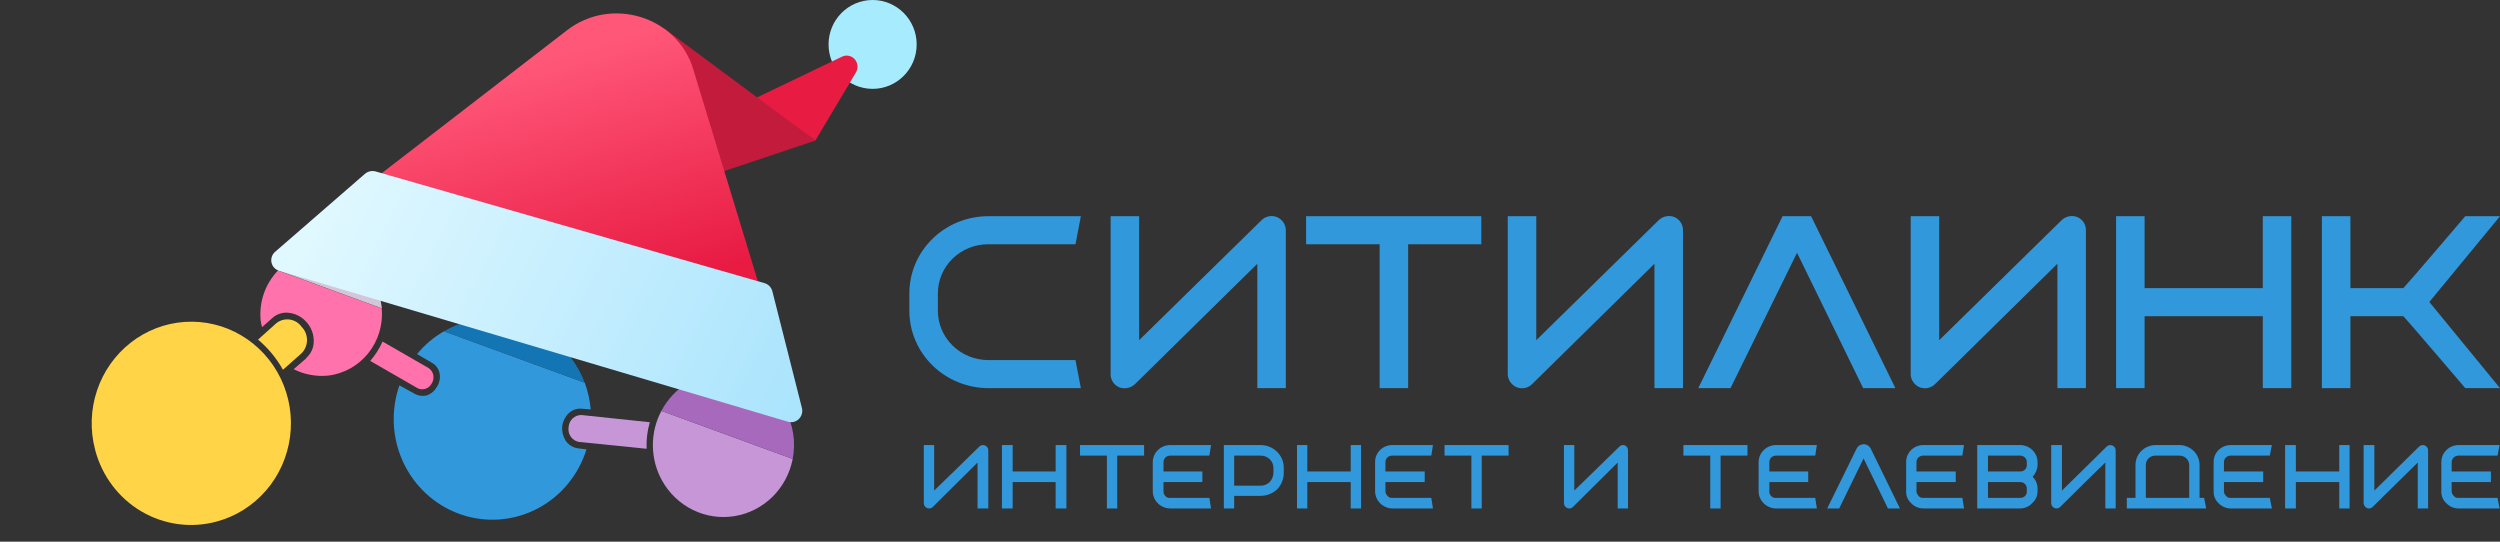
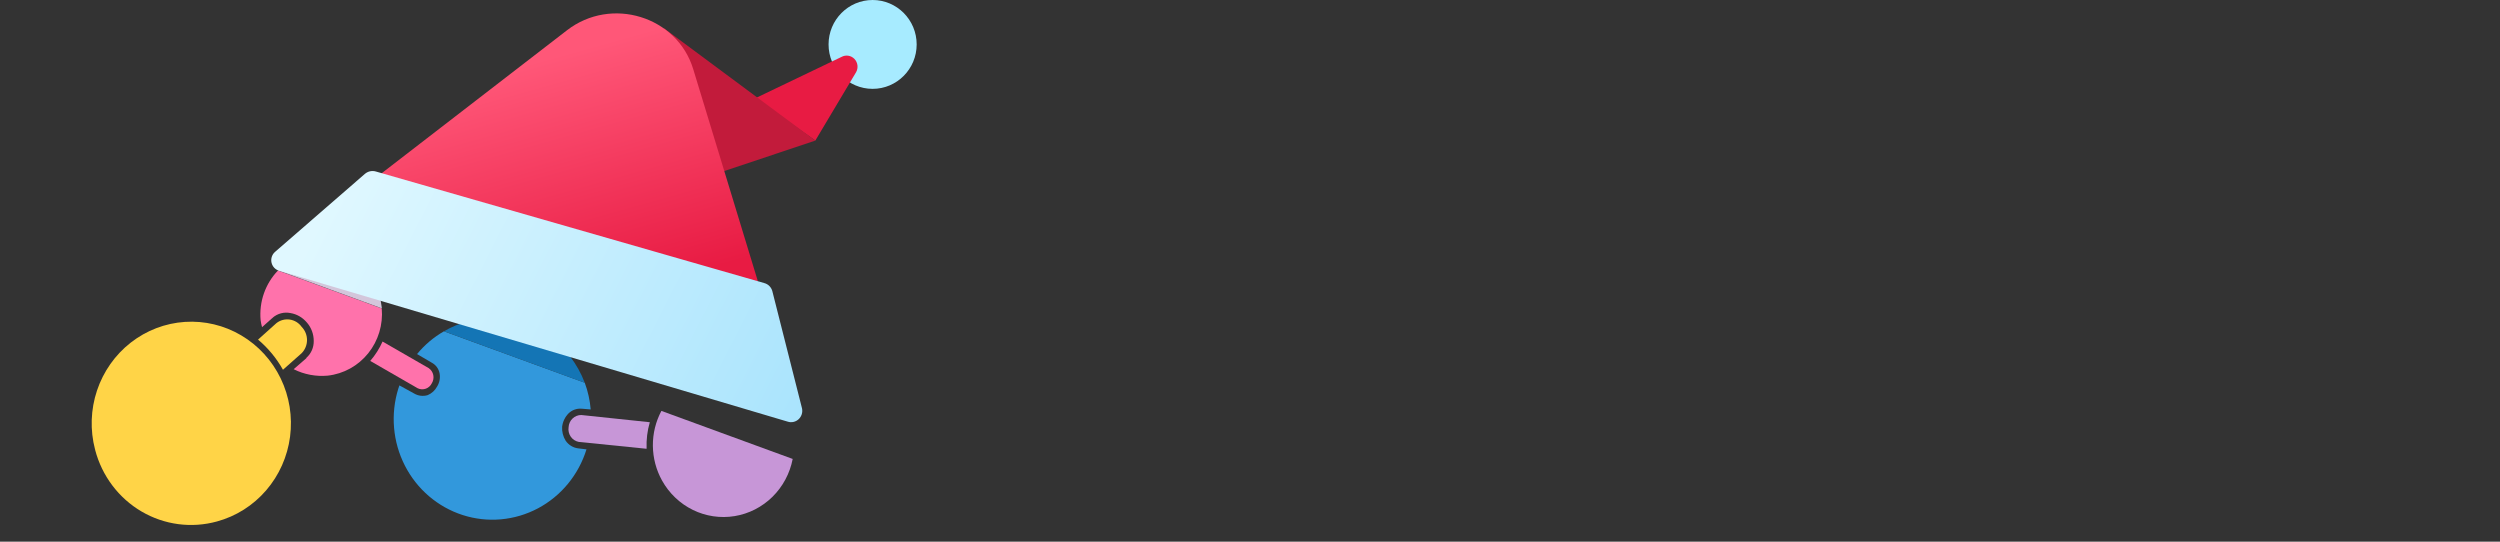
<svg xmlns="http://www.w3.org/2000/svg" width="300" height="65" viewBox="0 0 300 65" fill="none">
  <rect x="0" y="0" width="300" height="65" fill="#333333" stroke="none" />
  <g clip-path="url(#clip0_91_59)">
    <path fill-rule="evenodd" clip-rule="evenodd" d="M45.889 40.976L51.443 44.175C51.725 44.367 51.923 44.663 51.994 45.002C52.065 45.34 52.002 45.693 51.821 45.986V45.986C51.673 46.292 51.414 46.528 51.098 46.642C50.782 46.756 50.435 46.739 50.131 46.596L44.428 43.31C45.034 42.612 45.534 41.826 45.911 40.976H45.889Z" fill="#FF72AB" />
-     <path fill-rule="evenodd" clip-rule="evenodd" d="M30.961 40.758L33.171 38.774C33.398 38.597 33.657 38.468 33.933 38.395C34.209 38.322 34.497 38.306 34.779 38.348C35.062 38.39 35.333 38.489 35.577 38.639C35.821 38.79 36.033 38.989 36.201 39.224C36.611 39.643 36.842 40.21 36.842 40.802C36.842 41.394 36.611 41.961 36.201 42.38L33.956 44.371C33.178 42.983 32.158 41.752 30.947 40.736L30.961 40.758Z" fill="#FFD447" />
+     <path fill-rule="evenodd" clip-rule="evenodd" d="M30.961 40.758L33.171 38.774C33.398 38.597 33.657 38.468 33.933 38.395C34.209 38.322 34.497 38.306 34.779 38.348C35.062 38.39 35.333 38.489 35.577 38.639C35.821 38.79 36.033 38.989 36.201 39.224C36.611 39.643 36.842 40.21 36.842 40.802C36.842 41.394 36.611 41.961 36.201 42.38L33.956 44.371C33.178 42.983 32.158 41.752 30.947 40.736Z" fill="#FFD447" />
    <path fill-rule="evenodd" clip-rule="evenodd" d="M11.406 53.939C10.796 51.609 10.878 49.147 11.64 46.864C12.403 44.581 13.812 42.58 15.69 41.114C17.567 39.648 19.829 38.783 22.189 38.628C24.549 38.473 26.901 39.035 28.947 40.244C30.994 41.452 32.643 43.252 33.686 45.416C34.73 47.58 35.12 50.011 34.808 52.402C34.497 54.792 33.497 57.035 31.935 58.846C30.373 60.657 28.32 61.955 26.035 62.576V62.576C24.524 62.993 22.946 63.102 21.393 62.896C19.841 62.691 18.343 62.176 16.985 61.38C15.628 60.584 14.438 59.523 13.483 58.257C12.528 56.991 11.827 55.546 11.421 54.004V53.939H11.406Z" fill="#FFD447" />
    <path fill-rule="evenodd" clip-rule="evenodd" d="M77.578 53.852L69.458 53.03C69.067 52.957 68.719 52.731 68.489 52.399C68.26 52.067 68.168 51.657 68.232 51.256C68.254 50.86 68.425 50.488 68.709 50.218C68.993 49.947 69.369 49.798 69.757 49.802L77.977 50.667C77.679 51.69 77.549 52.757 77.592 53.823L77.578 53.852Z" fill="#C796D7" />
    <path d="M31.275 38.425C31.311 38.707 31.369 38.987 31.446 39.261L32.672 38.17H32.715V38.127C33.007 37.875 33.351 37.694 33.722 37.597C34.092 37.5 34.479 37.49 34.854 37.567C35.614 37.693 36.306 38.089 36.807 38.686L36.85 38.73C37.366 39.335 37.65 40.109 37.648 40.911C37.656 41.295 37.581 41.675 37.428 42.026C37.276 42.376 37.049 42.688 36.764 42.939V42.983L35.239 44.306C36.505 44.94 37.919 45.206 39.324 45.077C41.225 44.867 42.97 43.905 44.183 42.398C45.396 40.89 45.981 38.957 45.811 37.014L33.357 32.463C32.605 33.242 32.029 34.179 31.669 35.209C31.31 36.239 31.175 37.336 31.275 38.425V38.425Z" fill="#FF72AB" />
    <path d="M50.046 42.489L51.821 43.528C52.063 43.657 52.273 43.841 52.434 44.065C52.596 44.29 52.706 44.548 52.755 44.822C52.85 45.361 52.743 45.916 52.455 46.378C52.206 46.85 51.803 47.218 51.315 47.418C51.039 47.5 50.75 47.523 50.465 47.486C50.181 47.448 49.907 47.351 49.661 47.2L47.928 46.247C47.879 46.385 47.836 46.516 47.793 46.654C47.325 48.167 47.153 49.758 47.288 51.338C47.423 52.918 47.862 54.455 48.58 55.862C49.297 57.269 50.28 58.518 51.471 59.538C52.662 60.557 54.038 61.328 55.521 61.805C58.516 62.769 61.764 62.48 64.55 61.003C67.336 59.525 69.432 56.979 70.378 53.924L69.365 53.801C69.07 53.763 68.785 53.663 68.53 53.506C68.275 53.35 68.054 53.141 67.883 52.892C67.569 52.39 67.419 51.8 67.455 51.205C67.53 50.603 67.798 50.044 68.218 49.613C68.43 49.406 68.684 49.248 68.962 49.15C69.24 49.052 69.536 49.017 69.829 49.046L70.884 49.133C70.792 48.036 70.552 46.958 70.171 45.927L53.275 39.755C52.045 40.459 50.951 41.386 50.046 42.489V42.489Z" fill="#3298DC" />
    <path d="M79.439 57.654C80.29 59.19 81.582 60.424 83.142 61.189C84.701 61.954 86.453 62.213 88.162 61.932C89.87 61.651 91.453 60.843 92.698 59.617C93.942 58.39 94.788 56.805 95.123 55.073L79.368 49.308C78.684 50.591 78.332 52.03 78.345 53.49C78.357 54.95 78.734 56.383 79.439 57.654V57.654Z" fill="#C796D7" />
    <path d="M37.798 30.26C36.116 30.445 34.547 31.216 33.357 32.441L45.811 37V36.898C45.608 34.936 44.651 33.136 43.149 31.892C41.647 30.648 39.723 30.061 37.798 30.26V30.26Z" fill="#D3C6DB" />
    <path d="M59.107 38.17C57.061 38.172 55.051 38.718 53.275 39.755L70.171 45.935C69.311 43.653 67.793 41.69 65.819 40.304C63.844 38.919 61.504 38.175 59.107 38.17V38.17Z" fill="#1475B5" />
-     <path d="M94.189 49.141C93.641 48.153 92.908 47.286 92.031 46.588C91.155 45.89 90.152 45.375 89.08 45.072C88.008 44.77 86.888 44.685 85.784 44.825C84.68 44.964 83.614 45.324 82.647 45.884C81.255 46.681 80.116 47.87 79.367 49.308L95.123 55.073C95.519 53.045 95.188 50.94 94.189 49.141V49.141Z" fill="#A769BB" />
    <path d="M104.714 10.662C107.633 10.662 110 8.275 110 5.331C110 2.387 107.633 0 104.714 0C101.794 0 99.427 2.387 99.427 5.331C99.427 8.275 101.794 10.662 104.714 10.662Z" fill="#A7EBFF" />
    <path d="M97.839 16.869L102.736 8.654C102.875 8.403 102.93 8.113 102.893 7.827C102.856 7.542 102.729 7.276 102.531 7.07C102.333 6.865 102.076 6.73 101.796 6.686C101.517 6.643 101.232 6.693 100.983 6.829L90.624 11.795L97.839 16.869Z" fill="#E81B43" />
    <path d="M79.645 3.369L97.839 16.869L85.627 20.955L79.645 3.369Z" fill="#C21B3B" />
    <path d="M44.906 21.478L68.032 3.638C73.351 -0.477 81.264 1.958 83.189 8.305L91.073 34.172L44.906 21.478Z" fill="url(#paint0_linear_91_59)" />
    <path d="M43.794 20.86L33.007 30.224C32.827 30.379 32.692 30.581 32.617 30.809C32.542 31.037 32.53 31.281 32.583 31.516C32.635 31.75 32.749 31.965 32.913 32.137C33.078 32.31 33.285 32.432 33.514 32.492L94.517 50.595C94.741 50.67 94.981 50.683 95.212 50.632C95.443 50.582 95.657 50.471 95.832 50.309C96.007 50.147 96.137 49.941 96.209 49.712C96.281 49.483 96.293 49.238 96.242 49.003L92.677 34.928C92.614 34.7 92.495 34.492 92.33 34.325C92.165 34.159 91.96 34.038 91.736 33.975L45.091 20.577C44.868 20.513 44.634 20.506 44.408 20.555C44.182 20.605 43.971 20.709 43.794 20.86Z" fill="url(#paint1_linear_91_59)" />
  </g>
-   <path fill-rule="evenodd" clip-rule="evenodd" d="M257.351 46.577H253.93V25.944H257.351V34.578H271.534V25.944H274.956V46.577H271.534V37.943H257.351V46.577V46.577ZM246.888 31.651V46.577H250.31V27.602C250.31 27.271 250.212 26.948 250.027 26.67C249.842 26.393 249.578 26.174 249.268 26.041C248.949 25.921 248.601 25.894 248.266 25.963C247.932 26.032 247.625 26.195 247.384 26.432C247.384 26.432 236.771 36.821 232.705 40.821V25.944H229.283V44.919C229.292 45.254 229.4 45.579 229.593 45.856C229.787 46.132 230.058 46.349 230.374 46.48C230.685 46.598 231.025 46.624 231.351 46.554C231.678 46.485 231.976 46.323 232.209 46.089C232.209 46.089 242.821 35.651 246.888 31.651V31.651ZM200.916 26.041C200.597 25.921 200.249 25.894 199.915 25.963C199.58 26.032 199.273 26.195 199.032 26.432C199.032 26.432 188.419 36.821 184.353 40.821V25.944H180.931V44.919C180.941 45.254 181.048 45.579 181.242 45.855C181.435 46.132 181.706 46.349 182.022 46.48C182.333 46.598 182.673 46.624 183 46.554C183.326 46.485 183.624 46.323 183.857 46.089C183.857 46.089 194.469 35.651 198.536 31.651V46.577H201.958V27.602C201.959 27.271 201.86 26.948 201.675 26.67C201.49 26.393 201.227 26.174 200.916 26.041V26.041ZM153.209 26.041C152.898 25.921 152.558 25.894 152.231 25.963C151.904 26.033 151.606 26.196 151.375 26.432C151.375 26.432 140.762 36.821 136.695 40.821V25.944H133.274V44.919C133.273 45.249 133.371 45.573 133.556 45.851C133.741 46.128 134.005 46.346 134.315 46.48C134.634 46.6 134.982 46.627 135.317 46.558C135.651 46.489 135.958 46.326 136.2 46.089C136.2 46.089 146.812 35.651 150.879 31.651V46.577H154.3V27.602C154.291 27.267 154.183 26.942 153.99 26.665C153.796 26.389 153.525 26.172 153.209 26.041H153.209ZM165.558 46.577H168.979V29.309H177.757V25.944H156.73V29.309H165.558V46.577V46.577ZM215.645 30.334L223.58 46.577H227.448L217.331 25.944H213.909L203.793 46.577H207.661L215.645 30.334ZM300 25.944H295.834C295.834 25.944 288.892 34.09 288.396 34.578H282.048V25.944H278.626V46.577H282.048V37.943H288.396C288.892 38.431 295.834 46.577 295.834 46.577H300L291.52 36.236L300 25.944ZM129.058 43.211H118.595C117.797 43.21 117.007 43.054 116.271 42.754C115.535 42.454 114.867 42.014 114.305 41.462C113.743 40.909 113.298 40.253 112.996 39.532C112.694 38.811 112.541 38.039 112.544 37.261V35.261C112.536 34.48 112.687 33.707 112.988 32.984C113.288 32.261 113.733 31.604 114.296 31.05C114.859 30.497 115.528 30.058 116.266 29.759C117.004 29.46 117.796 29.307 118.595 29.31H129.058L129.703 25.944H118.595C117.345 25.944 116.108 26.186 114.954 26.655C113.801 27.124 112.753 27.811 111.873 28.677C110.993 29.543 110.296 30.571 109.824 31.701C109.352 32.83 109.114 34.04 109.123 35.261V37.261C109.118 38.48 109.359 39.688 109.833 40.816C110.306 41.944 111.003 42.969 111.882 43.835C112.762 44.7 113.807 45.387 114.959 45.858C116.111 46.328 117.346 46.573 118.595 46.577H129.703L129.058 43.211ZM118.198 53.455C118.081 53.406 117.951 53.393 117.827 53.419C117.702 53.446 117.589 53.509 117.504 53.601C117.504 53.601 113.635 57.406 112.098 58.869V53.406H110.858V60.381C110.858 60.506 110.896 60.629 110.966 60.733C111.037 60.837 111.137 60.918 111.255 60.967C111.372 61.016 111.502 61.028 111.626 61.002C111.751 60.976 111.864 60.912 111.949 60.82C111.949 60.82 115.817 56.967 117.305 55.504V61.016H118.595V54.04C118.595 53.915 118.557 53.793 118.487 53.689C118.416 53.585 118.316 53.503 118.198 53.455V53.455ZM126.678 56.577H121.52V53.406H120.231V61.016H121.52V57.845H126.678V61.016H127.967V53.406H126.678V56.577V56.577ZM129.604 54.674H132.827V61.016H134.067V54.674H137.291V53.406H129.604V54.674V54.674ZM140.415 54.674H145.126L145.324 53.406H140.415C139.861 53.411 139.332 53.629 138.943 54.013C138.553 54.396 138.333 54.914 138.332 55.455V58.967C138.339 59.506 138.56 60.021 138.949 60.403C139.337 60.785 139.863 61.005 140.415 61.016H145.324L145.126 59.747H140.415C140.303 59.759 140.189 59.743 140.085 59.701C139.981 59.658 139.89 59.59 139.82 59.503C139.752 59.431 139.699 59.347 139.665 59.255C139.631 59.163 139.616 59.065 139.621 58.967V57.845H144.283V56.577H139.621V55.455C139.62 55.352 139.639 55.251 139.678 55.155C139.717 55.06 139.776 54.974 139.85 54.901C139.923 54.828 140.012 54.771 140.109 54.732C140.206 54.693 140.31 54.673 140.415 54.674H140.415ZM154.052 56.138V56.772C154.046 57.496 153.763 58.192 153.259 58.723C152.722 59.217 152.014 59.496 151.275 59.503H148.101V61.016H146.862V53.406H151.275C151.642 53.407 152.004 53.478 152.342 53.616C152.68 53.754 152.987 53.955 153.245 54.209C153.503 54.463 153.707 54.764 153.845 55.095C153.984 55.426 154.054 55.78 154.052 56.138V56.138ZM152.813 56.138C152.811 55.943 152.771 55.75 152.692 55.57C152.614 55.391 152.5 55.228 152.357 55.092C152.214 54.956 152.045 54.849 151.859 54.777C151.674 54.706 151.475 54.671 151.275 54.674H148.101V58.284H151.275C151.478 58.285 151.679 58.246 151.866 58.171C152.053 58.096 152.223 57.985 152.366 57.845C152.635 57.547 152.792 57.168 152.813 56.772V56.138L152.813 56.138ZM162.086 56.577H156.879V53.406H155.639V61.016H156.879V57.845H162.086V61.016H163.326V53.406H162.086V56.577H162.086ZM167.045 54.674H171.757L171.955 53.406H167.045C166.774 53.41 166.506 53.465 166.257 53.571C166.007 53.675 165.782 53.828 165.593 54.018C165.404 54.208 165.255 54.433 165.156 54.68C165.056 54.926 165.007 55.19 165.012 55.455V58.967C165.019 59.497 165.234 60.005 165.612 60.386C165.99 60.767 166.503 60.992 167.045 61.016H171.955L171.757 59.747H167.045C166.941 59.754 166.836 59.736 166.741 59.693C166.646 59.65 166.563 59.585 166.5 59.503C166.349 59.363 166.26 59.17 166.252 58.967V57.845H170.963V56.577H166.252V55.455C166.25 55.352 166.27 55.251 166.309 55.155C166.348 55.06 166.406 54.974 166.48 54.901C166.554 54.828 166.642 54.771 166.739 54.732C166.836 54.693 166.941 54.673 167.045 54.674V54.674ZM173.344 54.674H176.567V61.016H177.807V54.674H181.03V53.406H173.344V54.674V54.674ZM195.015 53.455C194.898 53.403 194.768 53.389 194.643 53.416C194.518 53.442 194.405 53.507 194.321 53.601C194.321 53.601 190.403 57.406 188.915 58.869V53.406H187.675V60.381C187.675 60.506 187.713 60.628 187.783 60.733C187.854 60.837 187.954 60.918 188.072 60.967C188.189 61.016 188.319 61.028 188.443 61.002C188.568 60.976 188.681 60.912 188.767 60.82C188.767 60.82 192.635 56.967 194.122 55.504V61.016H195.362V54.04C195.362 53.922 195.33 53.805 195.269 53.702C195.208 53.599 195.12 53.514 195.015 53.455V53.455ZM202.007 54.674H205.231V61.016H206.471V54.674H209.694V53.406H202.007V54.674V54.674ZM213.116 54.674H217.827L218.025 53.406H213.116C212.562 53.411 212.034 53.629 211.644 54.013C211.254 54.396 211.034 54.914 211.033 55.455V58.967C211.04 59.506 211.261 60.021 211.65 60.403C212.038 60.785 212.564 61.005 213.116 61.016H218.025L217.827 59.747H213.116C213.004 59.759 212.89 59.743 212.786 59.701C212.682 59.658 212.591 59.59 212.521 59.503C212.453 59.431 212.4 59.347 212.366 59.255C212.332 59.163 212.317 59.065 212.322 58.967V57.845H216.984V56.577H212.322V55.455C212.321 55.352 212.34 55.251 212.379 55.155C212.418 55.06 212.477 54.974 212.551 54.901C212.625 54.828 212.713 54.771 212.81 54.732C212.907 54.693 213.011 54.673 213.116 54.674V54.674ZM222.786 53.845L219.265 61.016H220.703L223.629 55.016L226.555 61.016H227.993L224.472 53.796C224.39 53.645 224.266 53.519 224.114 53.433C223.963 53.346 223.789 53.303 223.614 53.309C223.438 53.314 223.268 53.367 223.122 53.461C222.975 53.556 222.859 53.689 222.786 53.845V53.845ZM230.77 54.674H235.482L235.68 53.406H230.77C230.499 53.41 230.231 53.465 229.982 53.571C229.732 53.675 229.507 53.828 229.318 54.018C229.129 54.208 228.98 54.433 228.881 54.68C228.781 54.926 228.732 55.19 228.737 55.455V58.967C228.73 59.23 228.779 59.492 228.881 59.736C228.984 59.98 229.137 60.199 229.332 60.381C229.516 60.575 229.739 60.732 229.986 60.84C230.233 60.949 230.5 61.009 230.77 61.016H235.68L235.482 59.747H230.77C230.666 59.754 230.561 59.735 230.466 59.693C230.371 59.65 230.288 59.585 230.225 59.503C230.074 59.363 229.985 59.17 229.977 58.967V57.845H234.688V56.577H229.977V55.455C229.975 55.352 229.994 55.251 230.034 55.155C230.073 55.06 230.131 54.974 230.205 54.901C230.279 54.828 230.367 54.771 230.464 54.732C230.561 54.693 230.665 54.673 230.77 54.674V54.674ZM244.507 55.455V55.796C244.49 56.322 244.279 56.825 243.912 57.211C244.102 57.397 244.252 57.617 244.354 57.86C244.456 58.103 244.508 58.363 244.507 58.625V58.967C244.506 59.233 244.448 59.497 244.337 59.74C244.226 59.984 244.064 60.202 243.862 60.381C243.681 60.579 243.46 60.738 243.212 60.847C242.965 60.956 242.696 61.014 242.424 61.016H237.267V53.406H242.424C242.978 53.411 243.507 53.629 243.897 54.013C244.286 54.396 244.506 54.914 244.507 55.455H244.507ZM243.218 58.625C243.22 58.523 243.2 58.421 243.161 58.326C243.122 58.231 243.064 58.144 242.99 58.072C242.916 57.999 242.828 57.941 242.73 57.903C242.633 57.864 242.529 57.844 242.424 57.845H238.556V59.747H242.424C242.536 59.75 242.646 59.73 242.749 59.688C242.852 59.646 242.944 59.583 243.019 59.503C243.087 59.431 243.14 59.347 243.174 59.255C243.208 59.163 243.223 59.065 243.218 58.967V58.625V58.625ZM243.218 55.455C243.22 55.352 243.2 55.251 243.161 55.155C243.122 55.06 243.064 54.974 242.99 54.901C242.916 54.828 242.828 54.771 242.73 54.732C242.633 54.693 242.529 54.673 242.424 54.674H238.556V56.577H242.424C242.536 56.58 242.646 56.559 242.749 56.517C242.852 56.475 242.944 56.412 243.019 56.333C243.087 56.261 243.14 56.176 243.174 56.084C243.208 55.992 243.223 55.894 243.218 55.796V55.455V55.455ZM253.483 53.455C253.366 53.406 253.237 53.393 253.112 53.419C252.988 53.446 252.875 53.509 252.789 53.601C252.789 53.601 248.921 57.406 247.433 58.869V53.406H246.144V60.381C246.144 60.506 246.181 60.629 246.252 60.733C246.322 60.837 246.423 60.918 246.541 60.967C246.657 61.016 246.787 61.028 246.912 61.002C247.036 60.976 247.149 60.912 247.235 60.82C247.235 60.82 251.103 56.967 252.64 55.504V61.016H253.88V54.04C253.88 53.915 253.843 53.793 253.772 53.689C253.702 53.585 253.601 53.503 253.483 53.455V53.455ZM264.493 59.747L264.741 61.016H255.219V59.747H256.261V55.796C256.257 55.172 256.504 54.572 256.949 54.125C257.395 53.678 258.002 53.42 258.641 53.406H261.517C262.163 53.409 262.782 53.663 263.238 54.111C263.693 54.559 263.948 55.165 263.947 55.796V59.747H264.493V59.747ZM262.707 55.796C262.705 55.646 262.672 55.498 262.611 55.361C262.55 55.223 262.461 55.098 262.351 54.994C262.24 54.89 262.109 54.808 261.966 54.753C261.823 54.698 261.671 54.672 261.517 54.674H258.641C258.49 54.672 258.34 54.7 258.2 54.756C258.06 54.812 257.933 54.895 257.827 54.999C257.721 55.104 257.637 55.228 257.581 55.365C257.525 55.502 257.497 55.649 257.5 55.796V59.747H262.707V55.796V55.796ZM267.666 54.674H272.378L272.626 53.406H267.666C267.395 53.41 267.127 53.465 266.878 53.571C266.628 53.675 266.403 53.828 266.214 54.018C266.025 54.208 265.876 54.433 265.777 54.68C265.677 54.926 265.628 55.19 265.633 55.455V58.967C265.626 59.23 265.675 59.492 265.777 59.736C265.88 59.98 266.033 60.199 266.228 60.381C266.413 60.575 266.635 60.732 266.882 60.84C267.129 60.949 267.395 61.009 267.666 61.016H272.626L272.378 59.747H267.666C267.562 59.754 267.457 59.736 267.362 59.693C267.267 59.65 267.184 59.585 267.121 59.503C266.97 59.363 266.881 59.17 266.873 58.967V57.845H271.584V56.577H266.873V55.455C266.871 55.352 266.891 55.251 266.93 55.155C266.969 55.06 267.027 54.974 267.101 54.901C267.175 54.828 267.263 54.771 267.36 54.732C267.457 54.693 267.561 54.673 267.666 54.674V54.674ZM280.709 56.577H275.502V53.406H274.213V61.016H275.502V57.845H280.709V61.016H281.949V53.406H280.709V56.577V56.577ZM290.974 53.455C290.858 53.406 290.728 53.393 290.603 53.419C290.479 53.446 290.366 53.509 290.28 53.601C290.28 53.601 286.412 57.406 284.924 58.869V53.406H283.635V60.381C283.645 60.504 283.686 60.622 283.756 60.724C283.825 60.827 283.92 60.91 284.032 60.967C284.148 61.019 284.279 61.032 284.404 61.006C284.529 60.98 284.642 60.914 284.726 60.82C284.726 60.82 288.644 56.967 290.131 55.504V61.016H291.371V54.04C291.372 53.915 291.334 53.793 291.263 53.689C291.193 53.585 291.092 53.504 290.974 53.455V53.455ZM294.991 54.674H299.703L299.951 53.406H294.991C294.446 53.422 293.928 53.644 293.548 54.027C293.169 54.41 292.957 54.922 292.958 55.455V58.967C292.95 59.23 292.999 59.492 293.102 59.736C293.205 59.98 293.358 60.199 293.553 60.381C293.738 60.575 293.96 60.732 294.207 60.84C294.454 60.949 294.72 61.009 294.991 61.016H299.951L299.703 59.747H294.991C294.887 59.754 294.782 59.735 294.687 59.693C294.592 59.65 294.509 59.585 294.446 59.503C294.295 59.363 294.206 59.17 294.198 58.967V57.845H298.909V56.577H294.198V55.455C294.203 55.25 294.288 55.055 294.435 54.91C294.583 54.765 294.782 54.681 294.991 54.674V54.674Z" fill="#3298DC" />
  <defs>
    <linearGradient id="paint0_linear_91_59" x1="71" y1="5.5" x2="79" y2="34" gradientUnits="userSpaceOnUse">
      <stop stop-color="#FF5778" />
      <stop offset="1" stop-color="#E81B43" />
    </linearGradient>
    <linearGradient id="paint1_linear_91_59" x1="96" y1="49" x2="41" y2="21" gradientUnits="userSpaceOnUse">
      <stop stop-color="#AAE4FD" />
      <stop offset="1" stop-color="#E0F8FF" />
    </linearGradient>
    <clipPath id="clip0_91_59">
      <rect width="99" height="63" fill="white" transform="translate(11)" />
    </clipPath>
  </defs>
</svg>